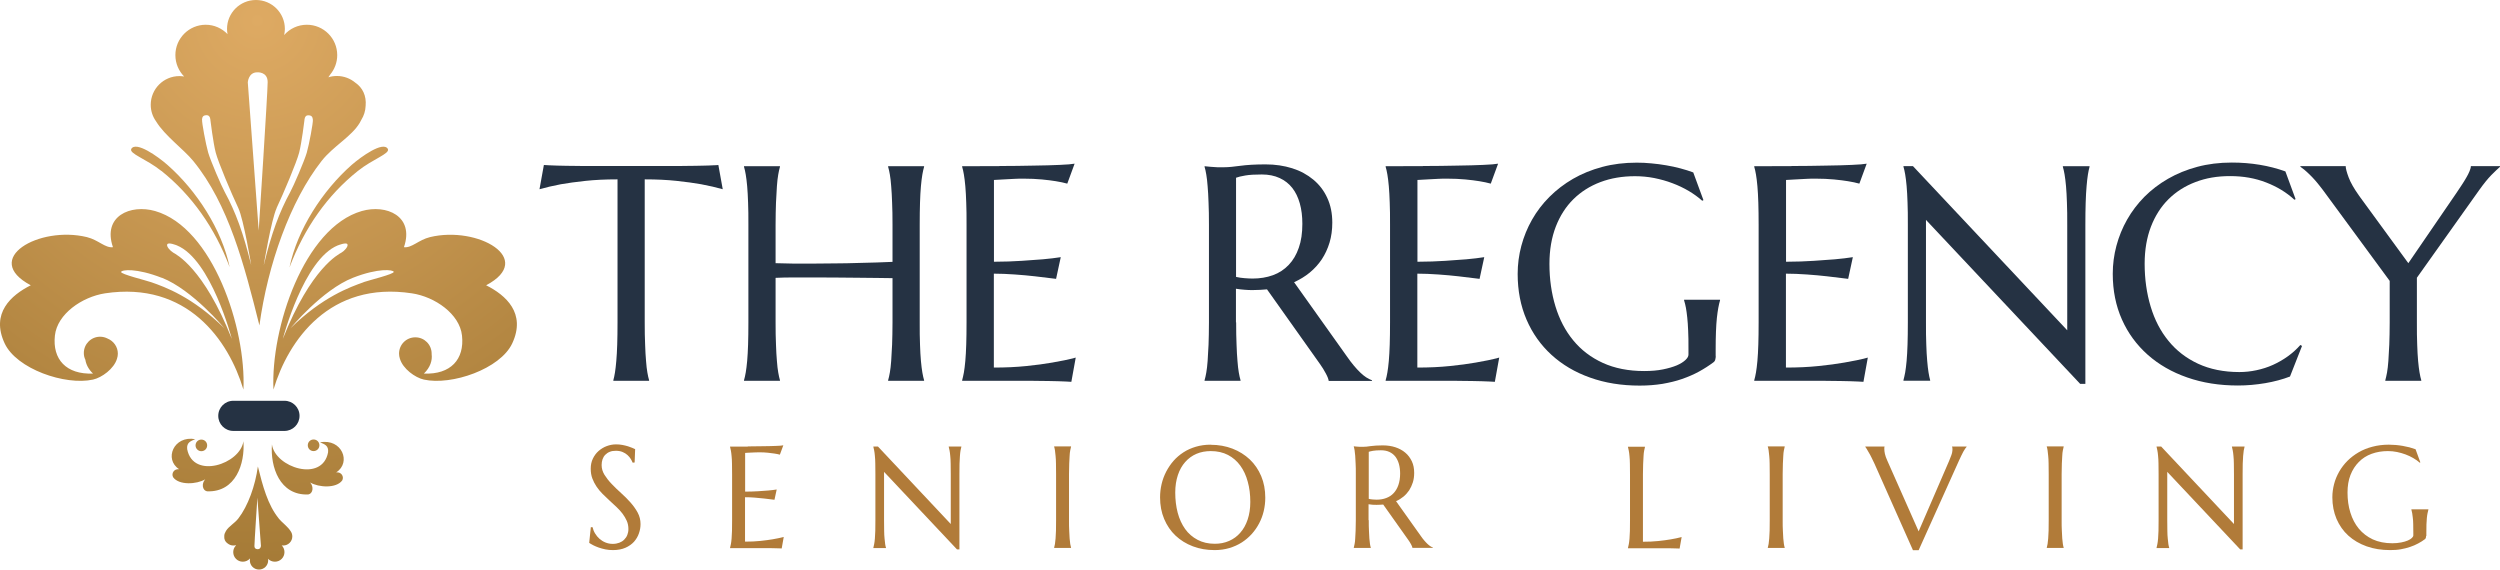
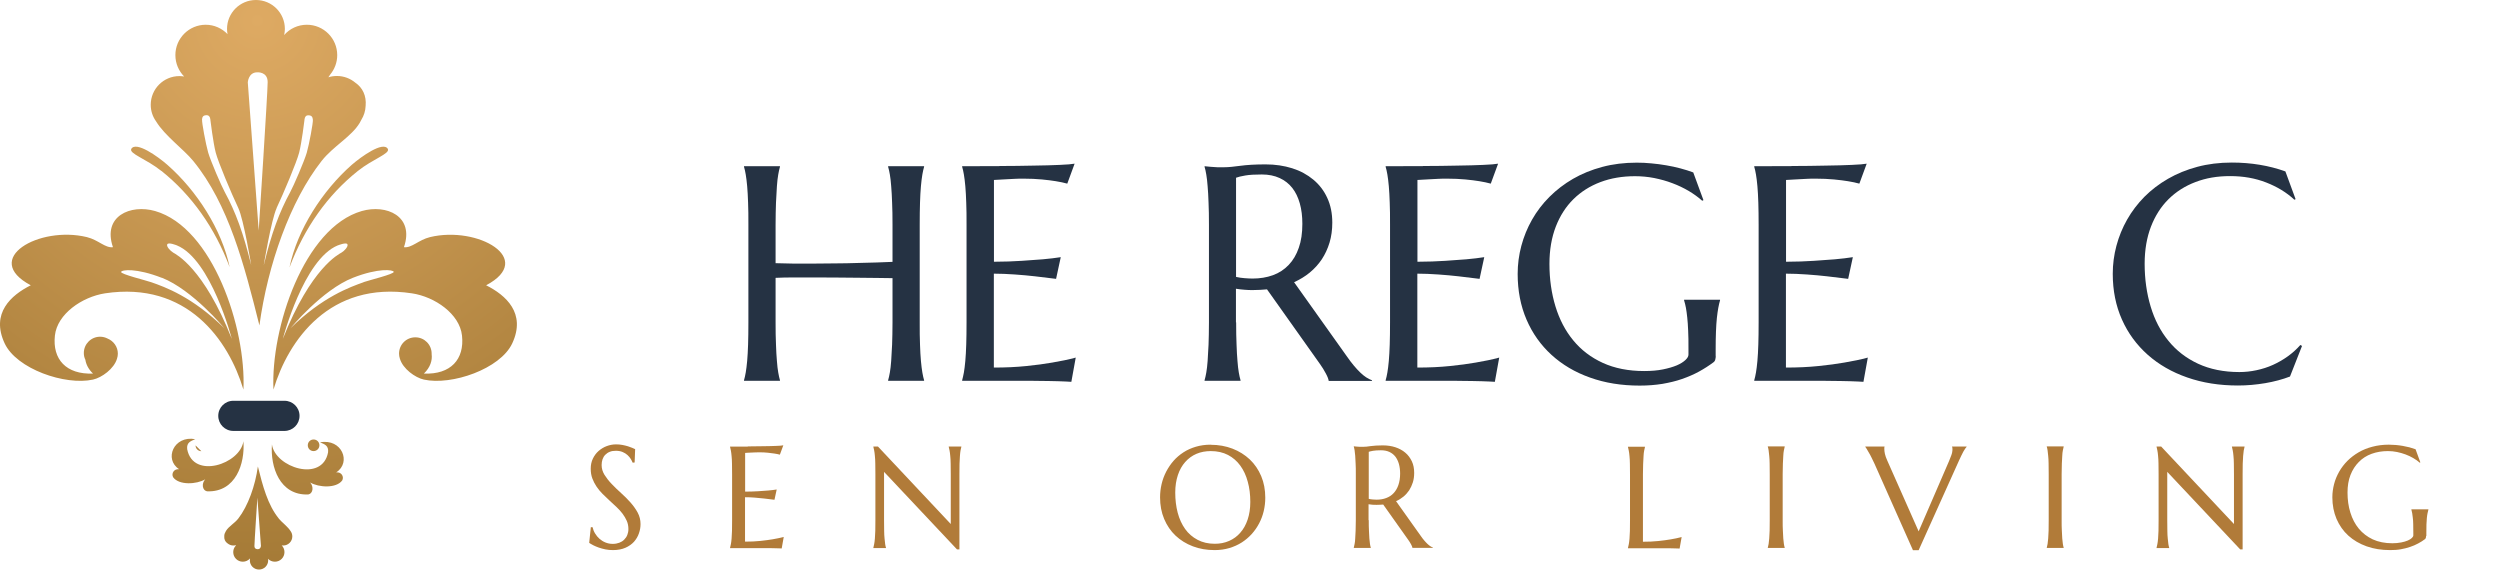
<svg xmlns="http://www.w3.org/2000/svg" id="b" viewBox="0 0 245.46 55.92">
  <defs>
    <radialGradient id="d" cx="25.27" cy="2.02" fx="25.27" fy="2.02" r="56.34" gradientUnits="userSpaceOnUse">
      <stop offset="0" stop-color="#deaa63" />
      <stop offset="1" stop-color="#a27834" />
    </radialGradient>
  </defs>
  <g id="c">
    <path d="M62.26,45.42h-.15c-.04-.11-.1-.23-.18-.36-.08-.13-.19-.26-.32-.38-.13-.12-.29-.22-.48-.3-.19-.08-.41-.12-.66-.12-.23,0-.43.03-.6.1-.18.07-.32.17-.44.29-.12.12-.21.27-.27.44-.06.17-.09.36-.09.57,0,.33.09.65.28.96.19.3.42.6.71.9.28.3.59.59.92.89s.64.6.92.92c.28.32.52.65.71,1,.19.35.28.73.28,1.13,0,.3-.05.6-.16.91-.1.3-.27.58-.48.82-.22.24-.5.44-.84.59s-.75.23-1.22.23c-.26,0-.52-.02-.75-.07-.24-.05-.46-.11-.66-.18s-.38-.15-.54-.23c-.16-.08-.29-.16-.39-.23l.16-1.54h.17c.05.22.13.43.25.62.12.2.26.37.43.52.17.15.36.27.58.36.22.09.46.14.72.14.24,0,.45-.04.64-.11.19-.07.35-.17.48-.3s.24-.28.31-.46c.07-.18.11-.37.11-.58,0-.29-.05-.56-.16-.81-.11-.25-.25-.48-.42-.71s-.37-.44-.59-.65c-.22-.21-.45-.42-.68-.63-.23-.21-.46-.43-.68-.65-.22-.22-.42-.46-.59-.71s-.31-.52-.42-.81c-.11-.29-.16-.61-.16-.96,0-.37.07-.7.21-.99.14-.29.33-.55.56-.75s.5-.37.8-.48c.3-.11.6-.17.92-.17.23,0,.44.02.64.06.19.04.37.08.53.13.16.05.29.1.41.15.12.05.21.09.29.13l-.05,1.3Z" fill="#b17b39" />
    <path d="M73.43,43.83c.57,0,1.1-.01,1.57-.02.48,0,.89-.02,1.22-.03.34-.01.57-.03.69-.06l-.34.92c-.15-.04-.33-.08-.54-.11-.18-.03-.39-.05-.64-.08-.25-.03-.54-.04-.87-.04-.11,0-.24,0-.4.01-.16,0-.3.02-.45.02-.17,0-.34.02-.51.03v3.8c.48,0,.91-.02,1.29-.04.38-.02.71-.05.98-.07.32-.03.59-.06.83-.1l-.22,1.01c-.32-.04-.65-.08-.98-.12-.29-.03-.6-.06-.94-.09-.34-.03-.66-.04-.97-.04v4.36c.55,0,1.05-.02,1.51-.07.46-.05.86-.1,1.2-.16.4-.07.76-.14,1.09-.23l-.2,1.13c-.06,0-.14,0-.25-.01s-.24,0-.37-.01c-.14,0-.28,0-.43-.01-.15,0-.29,0-.43,0-.13,0-.25,0-.36,0s-.18,0-.23,0h-3v-.03c.03-.1.05-.22.08-.36s.05-.32.07-.54c.02-.21.03-.47.04-.76,0-.29.01-.64.01-1.03v-4.53c0-.39,0-.74-.01-1.03,0-.29-.02-.55-.04-.76s-.04-.4-.07-.54-.05-.26-.08-.36v-.03c.58,0,1.16,0,1.73,0Z" fill="#b17b39" />
    <path d="M86.19,43.83l7.16,7.62v-4.89c0-.39,0-.74-.01-1.03,0-.29-.02-.55-.04-.76-.02-.22-.04-.4-.07-.54s-.05-.26-.08-.36v-.03h1.24v.03c-.03.1-.05.22-.08.36s-.04.32-.06.54c-.02.22-.03.47-.04.76,0,.29-.01.64-.01,1.03v7.38h-.24l-7.16-7.61v4.76c0,.39,0,.74.01,1.03,0,.29.02.55.04.76.02.21.04.39.06.54s.05.26.08.36v.03h-1.24v-.03c.03-.1.05-.22.08-.36.03-.14.05-.32.07-.54.02-.21.03-.47.04-.76,0-.29.01-.64.01-1.03v-4.53c0-.39,0-.74-.01-1.03,0-.29-.02-.55-.04-.76-.02-.22-.04-.4-.07-.54-.03-.14-.05-.26-.08-.36v-.03h.45Z" fill="#b17b39" />
-     <path d="M103.5,53.77c.03-.1.05-.22.08-.36.02-.14.04-.32.06-.54.02-.21.03-.47.04-.76,0-.29.01-.64.01-1.03v-4.53c0-.39,0-.74-.01-1.03,0-.29-.02-.55-.04-.76s-.04-.4-.06-.54c-.02-.14-.05-.26-.08-.36v-.03h1.66v.03c-.03.1-.05.22-.08.36-.03.14-.05.32-.06.54s-.03.47-.04.76c-.01.29-.02.64-.02,1.03v4.53c0,.39,0,.74.02,1.03.01.29.03.55.04.76.02.21.04.39.06.54.03.14.05.26.08.36v.03h-1.66v-.03Z" fill="#b17b39" />
    <path d="M118.87,43.67c.77,0,1.49.13,2.14.38s1.22.61,1.7,1.06c.48.46.85,1,1.12,1.64.27.64.4,1.35.4,2.12,0,.44-.05.87-.15,1.3-.1.43-.25.83-.45,1.21s-.44.73-.73,1.05c-.29.32-.62.6-.98.83s-.78.42-1.22.55-.92.2-1.44.2c-.77,0-1.49-.12-2.14-.37-.66-.25-1.22-.6-1.7-1.05-.48-.45-.85-1-1.12-1.64-.27-.64-.4-1.35-.4-2.12,0-.44.05-.87.15-1.3.1-.43.25-.83.45-1.22.2-.38.44-.74.72-1.06.28-.32.61-.6.98-.84.37-.24.78-.42,1.22-.55s.93-.2,1.44-.2ZM119.27,53.39c.51,0,.98-.09,1.41-.28.43-.19.79-.45,1.1-.81.31-.35.55-.78.72-1.29s.26-1.08.26-1.73c0-.71-.08-1.38-.25-1.98-.16-.61-.41-1.14-.73-1.58s-.73-.8-1.21-1.05c-.48-.25-1.05-.38-1.69-.38-.51,0-.99.09-1.41.27s-.79.45-1.1.8-.55.77-.72,1.28c-.17.51-.26,1.08-.26,1.72,0,.71.08,1.37.24,1.98.16.61.41,1.15.73,1.6.32.45.73.8,1.22,1.06.49.26,1.05.39,1.7.39Z" fill="#b17b39" />
    <path d="M134.39,51.08c0,.39,0,.74.02,1.03.01.29.03.55.04.76.02.21.04.39.06.54s.05.26.08.36v.03h-1.67v-.03c.03-.1.05-.22.08-.36s.05-.32.06-.54c.02-.21.03-.47.04-.76.01-.29.02-.64.02-1.04v-4.53c0-.39,0-.74-.02-1.03-.01-.29-.03-.55-.04-.76-.02-.21-.04-.39-.06-.54-.03-.15-.05-.27-.08-.36v-.03l.29.03c.09,0,.19.02.3.02.11,0,.22,0,.34,0,.18,0,.43-.02.73-.07.31-.04.7-.07,1.18-.07.45,0,.86.06,1.23.18s.71.3.98.53c.28.23.49.52.65.85.16.34.23.72.23,1.14,0,.33-.04.64-.13.93-.09.28-.21.54-.36.78-.16.23-.34.44-.56.62-.22.18-.46.33-.73.45l2.44,3.43c.12.17.23.32.34.44s.2.23.3.32c.09.09.19.16.27.22s.18.1.27.14v.03h-2.01c-.01-.09-.06-.2-.14-.35-.08-.15-.17-.29-.27-.43l-2.46-3.47c-.11,0-.21.02-.32.02-.11,0-.22.01-.33.01-.13,0-.26,0-.39-.01s-.27-.03-.4-.05v1.56ZM134.39,48.98c.13.03.25.05.38.06.13.01.25.02.38.02.35,0,.66-.05.95-.16s.53-.26.73-.48c.2-.21.36-.48.47-.8.11-.32.17-.69.17-1.12,0-.35-.04-.66-.12-.95-.08-.28-.2-.52-.35-.72-.16-.2-.35-.35-.59-.46-.24-.11-.51-.16-.83-.16s-.57.02-.76.05c-.19.03-.33.07-.43.1v4.6Z" fill="#b17b39" />
    <path d="M161.31,53.19c.55,0,1.05-.02,1.51-.07.46-.05.86-.1,1.2-.16.4-.07.76-.14,1.09-.23l-.2,1.13c-.06,0-.14,0-.25-.01-.11,0-.23,0-.37-.01-.14,0-.28,0-.43-.01-.15,0-.29,0-.43,0-.13,0-.25,0-.36,0-.1,0-.18,0-.23,0h-3v-.03c.03-.1.05-.22.08-.36s.05-.32.07-.54c.02-.21.03-.47.04-.76,0-.29.01-.64.01-1.03v-4.53c0-.39,0-.74-.01-1.03,0-.29-.02-.55-.04-.76s-.04-.4-.07-.54-.05-.26-.08-.36v-.03h1.67v.03c-.03.1-.05.22-.08.36s-.05.32-.06.54c-.02.22-.03.47-.04.76-.01.29-.02.64-.02,1.03v6.63Z" fill="#b17b39" />
    <path d="M173.57,53.77c.03-.1.05-.22.08-.36.02-.14.04-.32.06-.54.02-.21.03-.47.04-.76,0-.29.01-.64.01-1.03v-4.53c0-.39,0-.74-.01-1.03,0-.29-.02-.55-.04-.76s-.04-.4-.06-.54c-.02-.14-.05-.26-.08-.36v-.03h1.66v.03c-.03.1-.05.22-.08.36s-.05.32-.06.54c-.02.22-.03.47-.04.76-.01.29-.02.64-.02,1.03v4.53c0,.39,0,.74.02,1.03.01.29.03.55.04.76.02.21.04.39.06.54s.05.26.08.36v.03h-1.66v-.03Z" fill="#b17b39" />
    <path d="M185.03,43.83v.03s-.02.06-.02.1c0,.05,0,.09,0,.13,0,.14.02.3.06.48.04.17.11.39.23.65l3.08,6.95,2.98-6.89c.07-.17.14-.36.22-.56s.12-.41.12-.62c0-.06,0-.1-.01-.14,0-.04-.02-.07-.03-.09v-.03h1.43v.03c-.09.09-.19.25-.32.47-.12.23-.26.51-.41.84l-3.98,8.84h-.56l-3.78-8.5c-.09-.2-.18-.39-.28-.58-.09-.19-.18-.35-.27-.5-.08-.15-.16-.28-.22-.38s-.11-.17-.13-.19v-.03h1.9Z" fill="#b17b39" />
    <path d="M200.96,53.77c.03-.1.05-.22.08-.36.02-.14.04-.32.06-.54.02-.21.03-.47.04-.76,0-.29.01-.64.01-1.03v-4.53c0-.39,0-.74-.01-1.03,0-.29-.02-.55-.04-.76s-.04-.4-.06-.54c-.02-.14-.05-.26-.08-.36v-.03h1.66v.03c-.03.1-.05.22-.08.36s-.05.32-.06.54c-.02.22-.03.47-.04.76-.01.29-.02.64-.02,1.03v4.53c0,.39,0,.74.02,1.03.01.29.03.55.04.76.02.21.04.39.06.54s.05.26.08.36v.03h-1.66v-.03Z" fill="#b17b39" />
    <path d="M212.18,43.83l7.16,7.62v-4.89c0-.39,0-.74-.01-1.03,0-.29-.02-.55-.04-.76-.02-.22-.04-.4-.07-.54s-.05-.26-.08-.36v-.03h1.24v.03c-.03.1-.05.22-.08.36-.02.14-.04.32-.06.54-.02.22-.03.47-.04.76,0,.29-.01.64-.01,1.03v7.38h-.24l-7.16-7.61v4.76c0,.39,0,.74.01,1.03,0,.29.02.55.04.76.02.21.04.39.06.54.02.14.05.26.08.36v.03h-1.24v-.03c.03-.1.05-.22.08-.36s.05-.32.07-.54c.02-.21.03-.47.04-.76,0-.29.01-.64.01-1.03v-4.53c0-.39,0-.74-.01-1.03,0-.29-.02-.55-.04-.76-.02-.22-.04-.4-.07-.54s-.05-.26-.08-.36v-.03h.44Z" fill="#b17b39" />
    <path d="M238.2,52.63c0,.05,0,.1-.02.16-.01.06-.04.1-.08.14-.21.16-.43.3-.68.43-.24.13-.51.25-.79.34-.28.1-.59.17-.91.23s-.68.08-1.05.08c-.84,0-1.61-.12-2.31-.37s-1.29-.6-1.79-1.05c-.5-.45-.88-1-1.16-1.64-.27-.64-.41-1.35-.41-2.12,0-.44.06-.87.17-1.3.11-.43.28-.83.5-1.22.22-.38.49-.74.81-1.06s.69-.6,1.1-.84c.41-.24.86-.42,1.36-.55.49-.13,1.03-.2,1.6-.2.22,0,.45.01.68.03.23.02.46.05.69.09.23.04.45.09.66.14.21.06.41.12.6.19l.47,1.29-.06.03c-.18-.16-.39-.31-.63-.45-.24-.14-.49-.26-.76-.36-.27-.1-.55-.18-.84-.24-.29-.06-.59-.09-.89-.09-.58,0-1.12.09-1.61.27s-.91.45-1.25.8c-.35.35-.62.77-.82,1.28-.2.51-.29,1.08-.29,1.72,0,.71.09,1.37.28,1.97.19.61.46,1.13.83,1.58.37.44.82.79,1.37,1.05.55.25,1.19.38,1.92.38.32,0,.61-.03.87-.08.25-.05.47-.11.65-.19.18-.08.31-.16.4-.25.09-.09.14-.17.14-.25v-.27c0-.32,0-.6-.01-.84,0-.24-.02-.44-.04-.62-.02-.17-.04-.32-.06-.45-.02-.13-.05-.24-.08-.35v-.03h1.67v.03c-.03.1-.05.21-.08.34s-.05.29-.07.47c-.02.18-.03.39-.04.64,0,.24-.01.52-.01.84v.29Z" fill="#b17b39" />
    <path d="M29.41,40.83c0,.82-.66,1.48-1.48,1.48h-5.02c-.82,0-1.48-.66-1.48-1.48h0c0-.82.66-1.48,1.48-1.48h5.02c.82,0,1.48.66,1.48,1.48h0Z" fill="#253243" fill-rule="evenodd" />
-     <path d="M18.97,15.8c3.48,4.26,5.02,10.23,6.5,16.15.82-5.98,3.03-12.23,6.11-16.15,1.14-1.45,2.94-2.39,3.74-3.74.06-.1.11-.2.16-.3.25-.4.4-.87.42-1.37.09-.98-.3-1.79-1.01-2.27-.49-.41-1.12-.66-1.81-.66-.29,0-.58.04-.84.13.06-.09.12-.18.18-.27.43-.52.69-1.18.69-1.91,0-1.64-1.33-2.98-2.98-2.98-.89,0-1.69.39-2.23,1.01.04-.2.07-.4.07-.6,0-1.57-1.27-2.84-2.84-2.84s-2.84,1.27-2.84,2.84c0,.17.02.34.05.51-.54-.56-1.3-.92-2.14-.92-1.64,0-2.98,1.33-2.98,2.98,0,.82.33,1.56.86,2.1-.15-.02-.3-.04-.46-.04-1.56,0-2.82,1.26-2.82,2.82,0,.6.19,1.16.52,1.62.87,1.43,2.69,2.72,3.65,3.89ZM27.15,20.44c.69-1.46,1.97-4.49,2.22-5.45.25-.96.52-3.18.52-3.18,0,0,0-.49.36-.49s.44.16.47.44c.03.27-.36,2.4-.6,3.23-.25.85-1.3,3.28-1.62,3.86-1.07,1.97-1.84,4.03-2.6,7.18-.03.11.74-4.49,1.26-5.59ZM25.26,7.1s1.02-.08,1.02.96-.88,14.58-.88,14.58l-1.07-14.55s.05-.99.93-.99ZM19.83,11.75c.03-.28.11-.44.47-.44s.36.49.36.49c0,0,.27,2.22.52,3.18.25.96,1.53,3.99,2.22,5.45.52,1.1,1.29,5.7,1.26,5.59-.77-3.15-1.53-5.21-2.6-7.18-.32-.58-1.37-3.01-1.62-3.86-.24-.84-.63-2.96-.6-3.23ZM47.73,28.01c4.89-2.59-.82-5.86-5.51-4.73-1.14.28-1.79,1.09-2.56.99,1.05-3.06-1.73-4.24-4.14-3.55-5.67,1.63-8.95,11.53-8.67,17.53,1.46-4.88,5.55-10.67,13.59-9.45,2.27.34,4.69,2.03,4.92,4.14.26,2.34-1.11,3.85-3.74,3.74.63-.61.84-1.3.76-1.9,0-.02,0-.04,0-.06,0-.88-.71-1.6-1.6-1.6s-1.6.71-1.6,1.6c0,.17.03.33.08.49.29,1,1.5,1.87,2.36,2.06,2.73.6,7.5-1.05,8.67-3.55,1.39-2.97-.63-4.74-2.56-5.71ZM33.18,24.09s.82-.33.93-.11c.11.22-.3.66-.58.82-.27.16-2.99,1.48-5.76,8.47,0,0,2.03-7.81,5.4-9.18ZM35.7,27.71c-1.32.47-4.03,1.43-7.18,4.52,0,0,3.12-3.78,6.14-4.96,2.51-.98,3.95-.79,4-.58.05.22-2.45.83-2.96,1.01ZM15.85,16.78c2.97,2.38,5.23,5.56,6.7,9.45-.77-3.68-3.22-7.5-6.11-10.04-.93-.82-3.09-2.36-3.55-1.57-.24.47,1.46.97,2.96,2.17ZM27.38,50.92c-1.1-1.35-1.59-3.24-2.06-5.12-.26,1.89-.96,3.87-1.93,5.12-.36.46-.93.76-1.19,1.19-.02.03-.04.06-.05.09-.08.13-.13.27-.13.43-.03.31.09.57.32.72.16.13.35.21.57.21.09,0,.18-.01.27-.04-.02.03-.04.06-.06.09-.14.16-.22.37-.22.6,0,.52.42.94.94.94.28,0,.53-.12.71-.32-.01.06-.02.13-.02.19,0,.5.4.9.9.9s.9-.4.9-.9c0-.06,0-.11-.02-.16.17.18.41.29.68.29.52,0,.94-.42.94-.94,0-.26-.1-.49-.27-.66.05,0,.1.01.15.01.49,0,.89-.4.89-.89,0-.19-.06-.37-.16-.51-.28-.45-.85-.86-1.16-1.23ZM25.31,53.92s-.33.03-.33-.31.29-4.75.29-4.75l.35,4.74s-.02.32-.3.32ZM28.43,26.24c1.47-3.89,3.72-7.07,6.7-9.45,1.49-1.19,3.19-1.7,2.95-2.17-.46-.79-2.62.76-3.55,1.57-2.88,2.54-5.34,6.36-6.1,10.04ZM30.79,44.29c.31,0,.57-.25.57-.57s-.25-.57-.57-.57-.57.25-.57.57.25.57.57.57ZM23.9,43.32c-.31,2.25-4.94,3.78-5.52.79-.08-.67.35-.8.79-.99-2.12-.39-3.09,1.98-1.58,2.95-.52-.06-.79.43-.59.79.58.8,2.31.7,3.15.2-.37.4-.31,1.1.2,1.18,2.79.1,3.72-2.72,3.55-4.92ZM31.42,43.43c.44.19.87.31.79.99-.57,2.99-5.21,1.47-5.51-.79-.17,2.21.76,5.02,3.55,4.92.51-.09.56-.78.2-1.18.84.5,2.57.6,3.15-.2.2-.36-.07-.85-.59-.79,1.52-.98.55-3.35-1.58-2.95ZM19.2,43.73c0,.31.25.57.57.57s.57-.25.57-.57-.25-.57-.57-.57-.57.25-.57.57ZM10.31,28.8c8.04-1.21,12.13,4.57,13.59,9.45.28-6-3-15.9-8.67-17.53-2.41-.69-5.19.49-4.14,3.55-.77.1-1.42-.71-2.56-.99-4.69-1.14-10.4,2.13-5.51,4.73-1.93.97-3.95,2.74-2.56,5.71,1.17,2.5,5.93,4.15,8.67,3.55.86-.19,2.07-1.06,2.36-2.06.05-.15.08-.32.08-.49,0-.67-.42-1.24-1.01-1.48-.22-.11-.46-.18-.73-.18-.88,0-1.6.71-1.6,1.6,0,.24.05.46.15.66.07.45.3.93.75,1.36-2.63.1-4-1.4-3.74-3.74.23-2.11,2.66-3.79,4.92-4.14ZM16.43,23.98c.11-.22.93.11.93.11,3.37,1.37,5.4,9.18,5.4,9.18-2.77-6.99-5.48-8.3-5.76-8.47-.27-.16-.69-.6-.58-.82ZM15.89,27.27c3.01,1.18,6.14,4.96,6.14,4.96-3.15-3.1-5.86-4.06-7.18-4.52-.51-.18-3.01-.79-2.96-1.01.06-.22,1.49-.4,4,.58Z" fill="url(#d)" />
-     <path d="M60.61,17.61c-1.16,0-2.2.05-3.13.15-.93.1-1.73.21-2.41.33-.78.15-1.48.31-2.1.49l.43-2.38c.12,0,.29.02.53.03.24,0,.5.02.79.03.29,0,.59.02.91.02.32,0,.62,0,.9.01.28,0,.54,0,.76.01.22,0,.38,0,.48,0h8.39c.1,0,.26,0,.48,0,.22,0,.47,0,.76-.01.28,0,.59,0,.9-.01.32,0,.62-.01.91-.02.29,0,.55-.02.79-.03.23,0,.41-.02.53-.03l.43,2.38c-.63-.18-1.33-.34-2.12-.49-.68-.12-1.48-.23-2.41-.33-.93-.1-1.97-.15-3.13-.15v14.04c0,.83.01,1.56.04,2.18.02.62.05,1.16.09,1.61.03.45.08.83.13,1.13.05.3.11.56.17.76v.06h-3.51v-.06c.06-.21.11-.46.16-.76.05-.3.09-.68.13-1.13.04-.45.07-.99.09-1.61.02-.62.03-1.35.03-2.18v-14.04Z" fill="#253243" />
+     <path d="M18.97,15.8c3.48,4.26,5.02,10.23,6.5,16.15.82-5.98,3.03-12.23,6.11-16.15,1.14-1.45,2.94-2.39,3.74-3.74.06-.1.11-.2.16-.3.25-.4.4-.87.42-1.37.09-.98-.3-1.79-1.01-2.27-.49-.41-1.12-.66-1.81-.66-.29,0-.58.04-.84.13.06-.09.12-.18.18-.27.43-.52.69-1.18.69-1.91,0-1.64-1.33-2.98-2.98-2.98-.89,0-1.69.39-2.23,1.01.04-.2.07-.4.07-.6,0-1.57-1.27-2.84-2.84-2.84s-2.84,1.27-2.84,2.84c0,.17.02.34.05.51-.54-.56-1.3-.92-2.14-.92-1.64,0-2.98,1.33-2.98,2.98,0,.82.33,1.56.86,2.1-.15-.02-.3-.04-.46-.04-1.56,0-2.82,1.26-2.82,2.82,0,.6.19,1.16.52,1.62.87,1.43,2.69,2.72,3.65,3.89ZM27.15,20.44c.69-1.46,1.97-4.49,2.22-5.45.25-.96.52-3.18.52-3.18,0,0,0-.49.36-.49s.44.16.47.44c.03.27-.36,2.4-.6,3.23-.25.85-1.3,3.28-1.62,3.86-1.07,1.97-1.84,4.03-2.6,7.18-.03.11.74-4.49,1.26-5.59ZM25.26,7.1s1.02-.08,1.02.96-.88,14.58-.88,14.58l-1.07-14.55s.05-.99.93-.99ZM19.83,11.75c.03-.28.11-.44.47-.44s.36.49.36.49c0,0,.27,2.22.52,3.18.25.96,1.53,3.99,2.22,5.45.52,1.1,1.29,5.7,1.26,5.59-.77-3.15-1.53-5.21-2.6-7.18-.32-.58-1.37-3.01-1.62-3.86-.24-.84-.63-2.96-.6-3.23ZM47.73,28.01c4.89-2.59-.82-5.86-5.51-4.73-1.14.28-1.79,1.09-2.56.99,1.05-3.06-1.73-4.24-4.14-3.55-5.67,1.63-8.95,11.53-8.67,17.53,1.46-4.88,5.55-10.67,13.59-9.45,2.27.34,4.69,2.03,4.92,4.14.26,2.34-1.11,3.85-3.74,3.74.63-.61.84-1.3.76-1.9,0-.02,0-.04,0-.06,0-.88-.71-1.6-1.6-1.6s-1.6.71-1.6,1.6c0,.17.03.33.08.49.29,1,1.5,1.87,2.36,2.06,2.73.6,7.5-1.05,8.67-3.55,1.39-2.97-.63-4.74-2.56-5.71ZM33.18,24.09s.82-.33.93-.11c.11.22-.3.66-.58.82-.27.16-2.99,1.48-5.76,8.47,0,0,2.03-7.81,5.4-9.18ZM35.7,27.71c-1.32.47-4.03,1.43-7.18,4.52,0,0,3.12-3.78,6.14-4.96,2.51-.98,3.95-.79,4-.58.05.22-2.45.83-2.96,1.01ZM15.85,16.78c2.97,2.38,5.23,5.56,6.7,9.45-.77-3.68-3.22-7.5-6.11-10.04-.93-.82-3.09-2.36-3.55-1.57-.24.47,1.46.97,2.96,2.17ZM27.38,50.92c-1.1-1.35-1.59-3.24-2.06-5.12-.26,1.89-.96,3.87-1.93,5.12-.36.46-.93.76-1.19,1.19-.02.03-.04.06-.05.09-.08.13-.13.27-.13.43-.03.31.09.57.32.72.16.13.35.21.57.21.09,0,.18-.01.27-.04-.02.03-.04.06-.06.09-.14.16-.22.37-.22.6,0,.52.42.94.94.94.28,0,.53-.12.71-.32-.01.06-.02.13-.02.19,0,.5.4.9.9.9s.9-.4.9-.9c0-.06,0-.11-.02-.16.17.18.41.29.68.29.52,0,.94-.42.94-.94,0-.26-.1-.49-.27-.66.05,0,.1.01.15.01.49,0,.89-.4.89-.89,0-.19-.06-.37-.16-.51-.28-.45-.85-.86-1.16-1.23ZM25.31,53.92s-.33.03-.33-.31.29-4.75.29-4.75l.35,4.74s-.02.32-.3.32ZM28.43,26.24c1.47-3.89,3.72-7.07,6.7-9.45,1.49-1.19,3.19-1.7,2.95-2.17-.46-.79-2.62.76-3.55,1.57-2.88,2.54-5.34,6.36-6.1,10.04ZM30.79,44.29c.31,0,.57-.25.57-.57s-.25-.57-.57-.57-.57.25-.57.57.25.57.57.57ZM23.9,43.32c-.31,2.25-4.94,3.78-5.52.79-.08-.67.35-.8.79-.99-2.12-.39-3.09,1.98-1.58,2.95-.52-.06-.79.43-.59.79.58.8,2.31.7,3.15.2-.37.4-.31,1.1.2,1.18,2.79.1,3.72-2.72,3.55-4.92ZM31.42,43.43c.44.19.87.31.79.99-.57,2.99-5.21,1.47-5.51-.79-.17,2.21.76,5.02,3.55,4.92.51-.09.56-.78.2-1.18.84.5,2.57.6,3.15-.2.2-.36-.07-.85-.59-.79,1.52-.98.55-3.35-1.58-2.95ZM19.2,43.73c0,.31.25.57.57.57ZM10.31,28.8c8.04-1.21,12.13,4.57,13.59,9.45.28-6-3-15.9-8.67-17.53-2.41-.69-5.19.49-4.14,3.55-.77.1-1.42-.71-2.56-.99-4.69-1.14-10.4,2.13-5.51,4.73-1.93.97-3.95,2.74-2.56,5.71,1.17,2.5,5.93,4.15,8.67,3.55.86-.19,2.07-1.06,2.36-2.06.05-.15.08-.32.08-.49,0-.67-.42-1.24-1.01-1.48-.22-.11-.46-.18-.73-.18-.88,0-1.6.71-1.6,1.6,0,.24.05.46.15.66.07.45.3.93.75,1.36-2.63.1-4-1.4-3.74-3.74.23-2.11,2.66-3.79,4.92-4.14ZM16.43,23.98c.11-.22.93.11.93.11,3.37,1.37,5.4,9.18,5.4,9.18-2.77-6.99-5.48-8.3-5.76-8.47-.27-.16-.69-.6-.58-.82ZM15.89,27.27c3.01,1.18,6.14,4.96,6.14,4.96-3.15-3.1-5.86-4.06-7.18-4.52-.51-.18-3.01-.79-2.96-1.01.06-.22,1.49-.4,4,.58Z" fill="url(#d)" />
    <path d="M87.63,27.31c-.39,0-.88-.02-1.47-.02-.59,0-1.23-.01-1.92-.02-.69,0-1.41-.02-2.16-.02-.75,0-1.48,0-2.2-.01-.72,0-1.4,0-2.04,0-.65,0-1.21.02-1.69.04v4.37c0,.83.01,1.56.04,2.18.02.62.05,1.16.09,1.61.03.45.08.83.13,1.13.05.3.11.56.17.76v.06h-3.53v-.06c.06-.21.12-.46.17-.76.05-.3.1-.68.14-1.13.04-.45.07-.99.09-1.61.02-.62.03-1.35.03-2.18v-9.57c0-.83,0-1.56-.03-2.18-.02-.62-.05-1.16-.09-1.62-.04-.46-.09-.84-.14-1.14-.05-.3-.11-.56-.17-.76v-.06h3.53v.06c-.06.21-.12.46-.17.76-.05.3-.1.68-.13,1.14-.03.46-.06.99-.09,1.62-.02.62-.04,1.35-.04,2.18v3.76c.51.02,1.09.03,1.73.04.65,0,1.32,0,2.03,0,.71,0,1.42-.01,2.15-.02.73,0,1.44-.02,2.12-.04.68-.01,1.32-.03,1.91-.05.59-.02,1.1-.04,1.54-.06v-3.63c0-.83-.01-1.56-.04-2.18-.02-.62-.05-1.16-.09-1.62-.03-.46-.08-.84-.13-1.14-.05-.3-.11-.56-.17-.76v-.06h3.53v.06c-.06.21-.12.46-.17.76-.05.3-.1.68-.14,1.14-.04.46-.07.99-.09,1.62-.02.62-.03,1.35-.03,2.18v9.57c0,.83,0,1.56.03,2.18.02.62.05,1.16.09,1.61.04.45.09.83.14,1.13.05.3.11.56.17.76v.06h-3.53v-.06c.06-.21.12-.46.17-.76.05-.3.1-.68.13-1.13.03-.45.06-.99.09-1.61.02-.62.04-1.35.04-2.18v-4.34Z" fill="#253243" />
    <path d="M98.13,16.3c1.21,0,2.32-.02,3.33-.04,1.01-.01,1.87-.04,2.59-.07.72-.03,1.2-.07,1.46-.12l-.72,1.96c-.32-.09-.7-.17-1.13-.24-.37-.06-.83-.12-1.36-.17-.53-.05-1.15-.08-1.84-.08-.23,0-.52,0-.85.02-.33.01-.64.03-.95.05-.35.02-.71.04-1.07.06v8.03c1.01,0,1.92-.04,2.73-.09.81-.05,1.5-.1,2.07-.15.67-.06,1.25-.13,1.76-.21l-.46,2.13c-.68-.09-1.37-.17-2.07-.25-.61-.07-1.27-.13-1.98-.18-.72-.05-1.4-.08-2.06-.08v9.22c1.16,0,2.22-.05,3.19-.15.97-.1,1.82-.21,2.54-.34.84-.14,1.61-.3,2.31-.49l-.43,2.38c-.12,0-.29-.02-.53-.03-.24-.01-.5-.02-.79-.03-.29-.01-.59-.02-.91-.02-.32,0-.62-.01-.9-.01-.28,0-.54-.01-.76-.01-.22,0-.38,0-.48,0h-6.35v-.06c.06-.21.11-.46.17-.76.05-.3.1-.68.14-1.13.04-.45.07-.99.09-1.61.02-.62.03-1.35.03-2.18v-9.57c0-.83,0-1.56-.03-2.18-.02-.62-.05-1.16-.09-1.62-.04-.46-.09-.84-.14-1.14-.05-.3-.11-.56-.17-.76v-.06c1.22,0,2.44,0,3.65-.01Z" fill="#253243" />
    <path d="M121.37,31.65c0,.83.01,1.56.04,2.18.02.62.05,1.16.09,1.61.03.45.08.83.13,1.13.05.3.11.56.17.76v.06h-3.53v-.06c.06-.21.12-.46.17-.76.05-.3.1-.68.13-1.13.03-.45.06-.98.09-1.6.02-.62.04-1.35.04-2.19v-9.57c0-.83-.01-1.56-.04-2.18-.02-.62-.05-1.16-.09-1.61-.03-.45-.08-.83-.13-1.14-.05-.31-.11-.57-.17-.77v-.06l.62.06c.19.02.39.03.62.04.23,0,.47,0,.71,0,.38,0,.9-.05,1.55-.14.65-.09,1.48-.14,2.49-.14.94,0,1.81.13,2.61.38s1.49.63,2.08,1.12c.59.49,1.05,1.09,1.37,1.8.33.71.49,1.52.49,2.42,0,.71-.09,1.36-.27,1.96-.18.6-.44,1.15-.76,1.64-.33.49-.72.92-1.18,1.3-.46.38-.98.69-1.54.95l5.16,7.25c.25.36.49.68.71.94.22.26.43.49.63.68.2.19.39.35.58.47.19.12.38.22.57.29v.06h-4.25c-.03-.19-.12-.43-.29-.74-.16-.31-.35-.61-.57-.92l-5.2-7.33c-.23.02-.45.04-.68.05-.23.01-.46.02-.69.02-.27,0-.55,0-.83-.03-.28-.02-.56-.05-.85-.1v3.31ZM121.37,27.19c.26.06.53.1.81.12.27.02.54.04.79.04.73,0,1.41-.11,2.01-.33.61-.22,1.12-.56,1.55-1.01.43-.45.76-1.01.99-1.68.24-.67.35-1.46.35-2.36,0-.74-.08-1.4-.25-2-.17-.6-.41-1.1-.74-1.52-.33-.42-.74-.74-1.24-.97-.5-.23-1.08-.35-1.75-.35s-1.22.03-1.62.1c-.4.07-.71.14-.91.22v9.73Z" fill="#253243" />
    <path d="M139.71,16.3c1.21,0,2.32-.02,3.33-.04,1.01-.01,1.87-.04,2.59-.07s1.2-.07,1.46-.12l-.72,1.96c-.32-.09-.7-.17-1.13-.24-.37-.06-.83-.12-1.36-.17-.53-.05-1.15-.08-1.84-.08-.23,0-.52,0-.85.02-.33.01-.64.03-.95.05-.35.02-.71.04-1.07.06v8.03c1.01,0,1.92-.04,2.73-.09.81-.05,1.5-.1,2.07-.15.67-.06,1.25-.13,1.76-.21l-.46,2.13c-.68-.09-1.37-.17-2.07-.25-.61-.07-1.27-.13-1.98-.18-.72-.05-1.4-.08-2.06-.08v9.22c1.16,0,2.22-.05,3.19-.15.97-.1,1.82-.21,2.54-.34.84-.14,1.61-.3,2.31-.49l-.43,2.38c-.12,0-.29-.02-.53-.03-.24-.01-.5-.02-.79-.03-.29-.01-.59-.02-.91-.02-.32,0-.62-.01-.9-.01-.28,0-.54-.01-.76-.01-.22,0-.38,0-.48,0h-6.35v-.06c.06-.21.12-.46.17-.76.05-.3.1-.68.14-1.13.04-.45.07-.99.09-1.61.02-.62.03-1.35.03-2.18v-9.57c0-.83,0-1.56-.03-2.18-.02-.62-.05-1.16-.09-1.62-.04-.46-.09-.84-.14-1.14-.05-.3-.11-.56-.17-.76v-.06c1.22,0,2.44,0,3.65-.01Z" fill="#253243" />
    <path d="M168.46,34.93c0,.11-.01.22-.04.34-.02.12-.08.22-.17.29-.44.33-.92.64-1.43.92-.51.28-1.07.52-1.67.73-.6.21-1.24.36-1.93.48-.69.11-1.43.17-2.23.17-1.78,0-3.41-.26-4.88-.79-1.47-.52-2.73-1.27-3.78-2.23-1.05-.96-1.87-2.11-2.45-3.46-.58-1.35-.87-2.84-.87-4.49,0-.93.12-1.85.36-2.75.24-.9.59-1.76,1.05-2.57.46-.81,1.03-1.56,1.71-2.24.68-.68,1.45-1.27,2.31-1.77.87-.5,1.82-.89,2.87-1.17,1.04-.28,2.17-.42,3.39-.42.47,0,.95.02,1.44.07.49.04.97.11,1.45.19.48.08.94.18,1.39.3.45.12.87.25,1.27.4l1,2.72-.12.06c-.38-.34-.82-.66-1.32-.96-.5-.29-1.03-.55-1.6-.76-.57-.22-1.16-.38-1.79-.51-.62-.12-1.25-.18-1.89-.18-1.23,0-2.37.19-3.4.58-1.03.39-1.91.95-2.65,1.68-.74.73-1.32,1.64-1.73,2.7-.41,1.07-.62,2.28-.62,3.65,0,1.5.2,2.89.59,4.17.39,1.28.97,2.4,1.75,3.34.77.94,1.74,1.68,2.9,2.21,1.16.53,2.52.8,4.06.8.69,0,1.3-.05,1.84-.16.54-.11.99-.24,1.37-.4.37-.16.65-.34.85-.53s.29-.36.29-.52v-.57c0-.69,0-1.28-.03-1.78-.02-.5-.05-.93-.09-1.3-.04-.37-.08-.68-.13-.95-.05-.26-.11-.51-.18-.73v-.06h3.53v.06c-.06.21-.12.45-.17.73-.05.28-.1.61-.14.99-.04.38-.07.83-.09,1.35-.02.51-.03,1.11-.03,1.79v.6Z" fill="#253243" />
    <path d="M175.9,16.3c1.21,0,2.32-.02,3.33-.04,1.01-.01,1.87-.04,2.59-.07s1.2-.07,1.46-.12l-.72,1.96c-.32-.09-.7-.17-1.13-.24-.37-.06-.83-.12-1.36-.17-.53-.05-1.15-.08-1.85-.08-.23,0-.52,0-.84.02-.33.01-.64.03-.95.05-.35.02-.71.04-1.07.06v8.03c1.01,0,1.92-.04,2.73-.09.81-.05,1.5-.1,2.07-.15.67-.06,1.25-.13,1.76-.21l-.46,2.13c-.68-.09-1.37-.17-2.07-.25-.61-.07-1.27-.13-1.98-.18-.72-.05-1.4-.08-2.06-.08v9.22c1.16,0,2.22-.05,3.19-.15.97-.1,1.82-.21,2.54-.34.84-.14,1.61-.3,2.31-.49l-.43,2.38c-.12,0-.29-.02-.53-.03-.23-.01-.5-.02-.79-.03-.29-.01-.59-.02-.91-.02-.32,0-.62-.01-.9-.01-.28,0-.54-.01-.76-.01-.22,0-.38,0-.48,0h-6.35v-.06c.06-.21.12-.46.17-.76.05-.3.1-.68.14-1.13.04-.45.07-.99.09-1.61.02-.62.03-1.35.03-2.18v-9.57c0-.83-.01-1.56-.03-2.18-.02-.62-.05-1.16-.09-1.62-.04-.46-.09-.84-.14-1.14-.05-.3-.11-.56-.17-.76v-.06c1.23,0,2.44,0,3.65-.01Z" fill="#253243" />
-     <path d="M187.83,16.32l15.14,16.11v-10.35c0-.83,0-1.56-.03-2.18-.02-.62-.05-1.16-.09-1.62-.04-.46-.09-.84-.14-1.14-.05-.3-.11-.56-.17-.76v-.06h2.62v.06c-.06.21-.11.46-.16.76-.05.3-.09.68-.13,1.14-.04.46-.07.99-.09,1.62-.02.62-.03,1.35-.03,2.18v15.61h-.51l-15.14-16.1v10.05c0,.83,0,1.56.03,2.18.02.62.05,1.16.09,1.61.04.45.08.83.13,1.13.05.3.1.56.16.76v.06h-2.62v-.06c.06-.21.11-.46.17-.76.05-.3.1-.68.14-1.13.04-.45.07-.99.09-1.61.02-.62.03-1.35.03-2.18v-9.57c0-.83,0-1.56-.03-2.18-.02-.62-.05-1.16-.09-1.62-.04-.46-.09-.84-.14-1.14-.05-.3-.11-.56-.17-.76v-.06h.94Z" fill="#253243" />
    <path d="M225.4,19.55l-.13.06c-.76-.71-1.68-1.27-2.76-1.69-1.07-.42-2.25-.63-3.54-.63s-2.37.19-3.4.58c-1.03.39-1.91.95-2.65,1.68-.74.73-1.32,1.64-1.73,2.7-.41,1.07-.62,2.28-.62,3.65,0,1.5.2,2.9.59,4.2.39,1.3.97,2.42,1.75,3.37.77.95,1.74,1.7,2.9,2.24,1.16.54,2.52.82,4.06.82.56,0,1.12-.06,1.68-.18.56-.12,1.1-.29,1.61-.52.51-.23,1-.51,1.46-.84.46-.33.87-.7,1.24-1.12l.16.1-1.18,3c-.73.28-1.55.5-2.43.65-.89.15-1.78.23-2.68.23-1.81,0-3.47-.26-4.98-.79-1.5-.52-2.8-1.27-3.88-2.23-1.08-.96-1.93-2.11-2.53-3.46-.6-1.35-.9-2.84-.9-4.49,0-.93.12-1.85.36-2.75.24-.9.59-1.76,1.05-2.57.46-.81,1.03-1.56,1.7-2.24.68-.68,1.45-1.27,2.32-1.77.87-.5,1.82-.89,2.87-1.17,1.04-.28,2.17-.42,3.39-.42,1.89,0,3.65.29,5.26.87l1,2.72Z" fill="#253243" />
-     <path d="M237.3,27.28v4.37c0,.83,0,1.56.03,2.18.02.62.05,1.16.09,1.61.04.45.09.83.14,1.13.05.3.11.56.17.76v.06h-3.53v-.06c.06-.21.11-.46.17-.76.05-.3.1-.68.13-1.13.03-.45.06-.99.09-1.61.02-.62.04-1.35.04-2.18v-4.07l-6.57-8.94c-.23-.3-.45-.58-.67-.84-.22-.25-.43-.48-.63-.67-.2-.19-.37-.35-.53-.48-.16-.13-.28-.22-.37-.28v-.06h4.45c0,.23.1.6.29,1.11.19.51.54,1.12,1.04,1.82l4.82,6.6,4.72-6.89c.17-.24.33-.49.5-.75.17-.25.32-.5.46-.74.14-.24.25-.45.33-.65.08-.2.13-.36.13-.5h2.87v.06c-.22.19-.5.46-.87.83-.36.37-.75.86-1.18,1.46l-6.12,8.61Z" fill="#253243" />
  </g>
</svg>